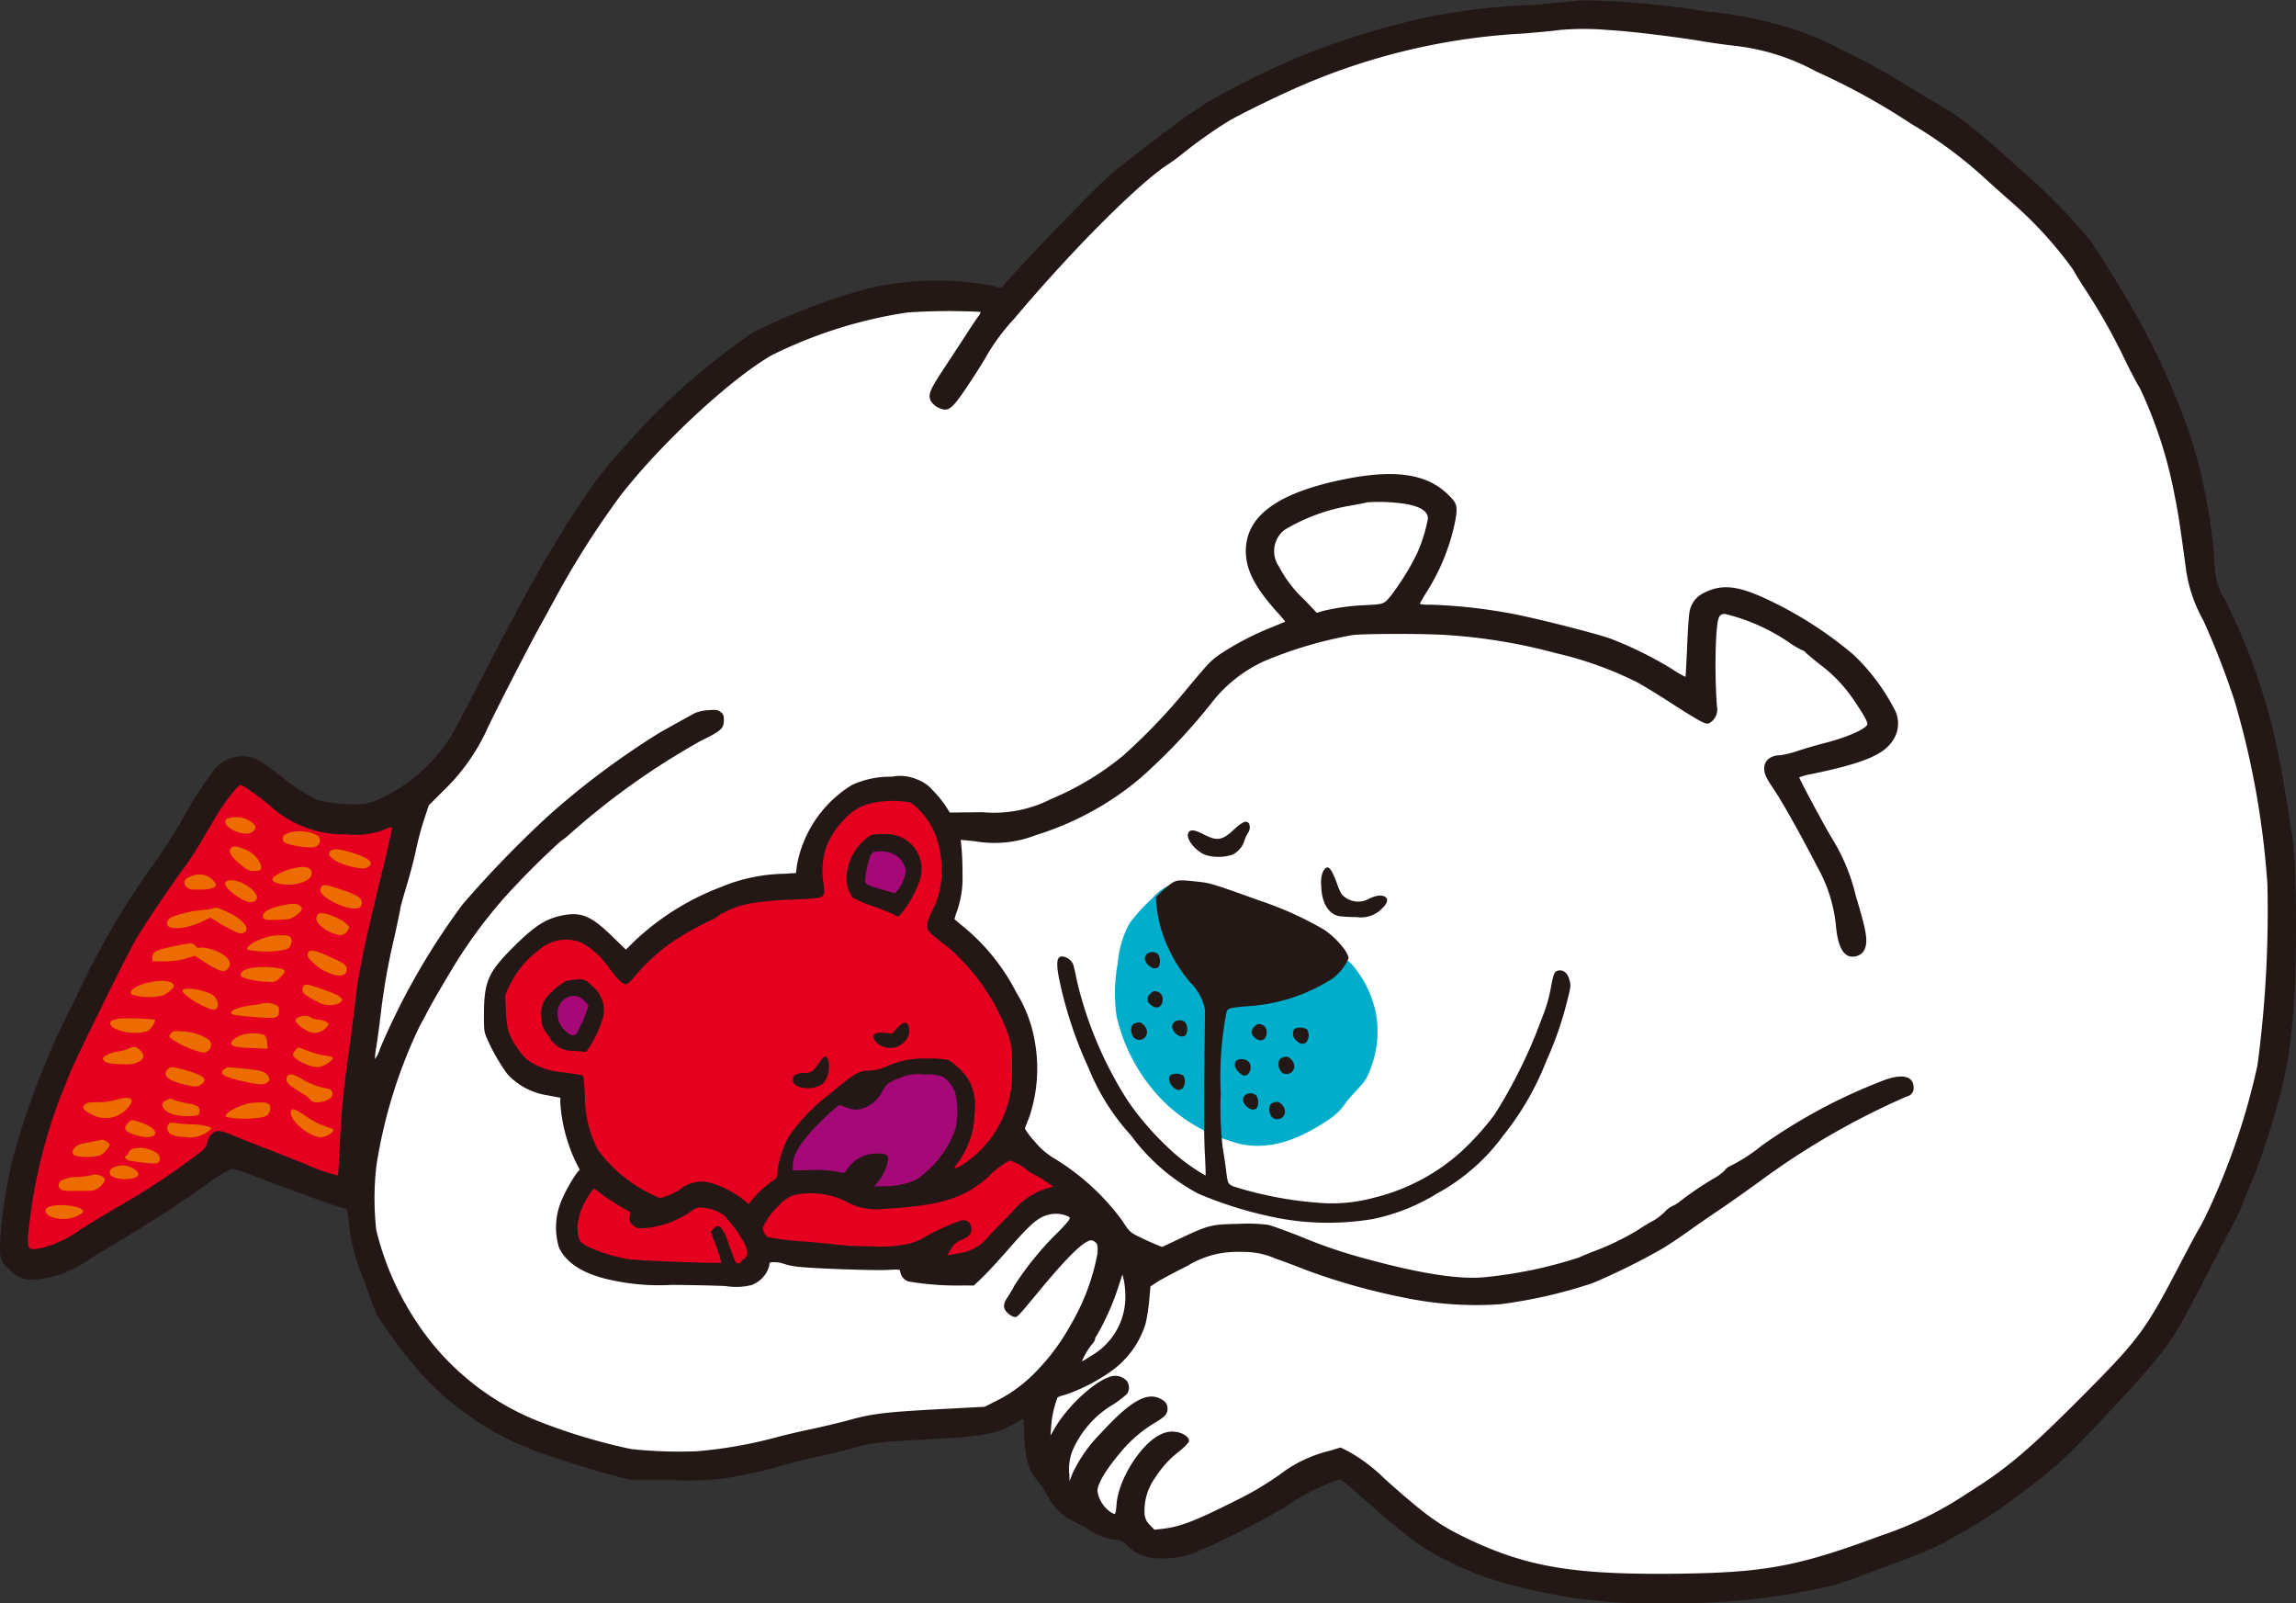
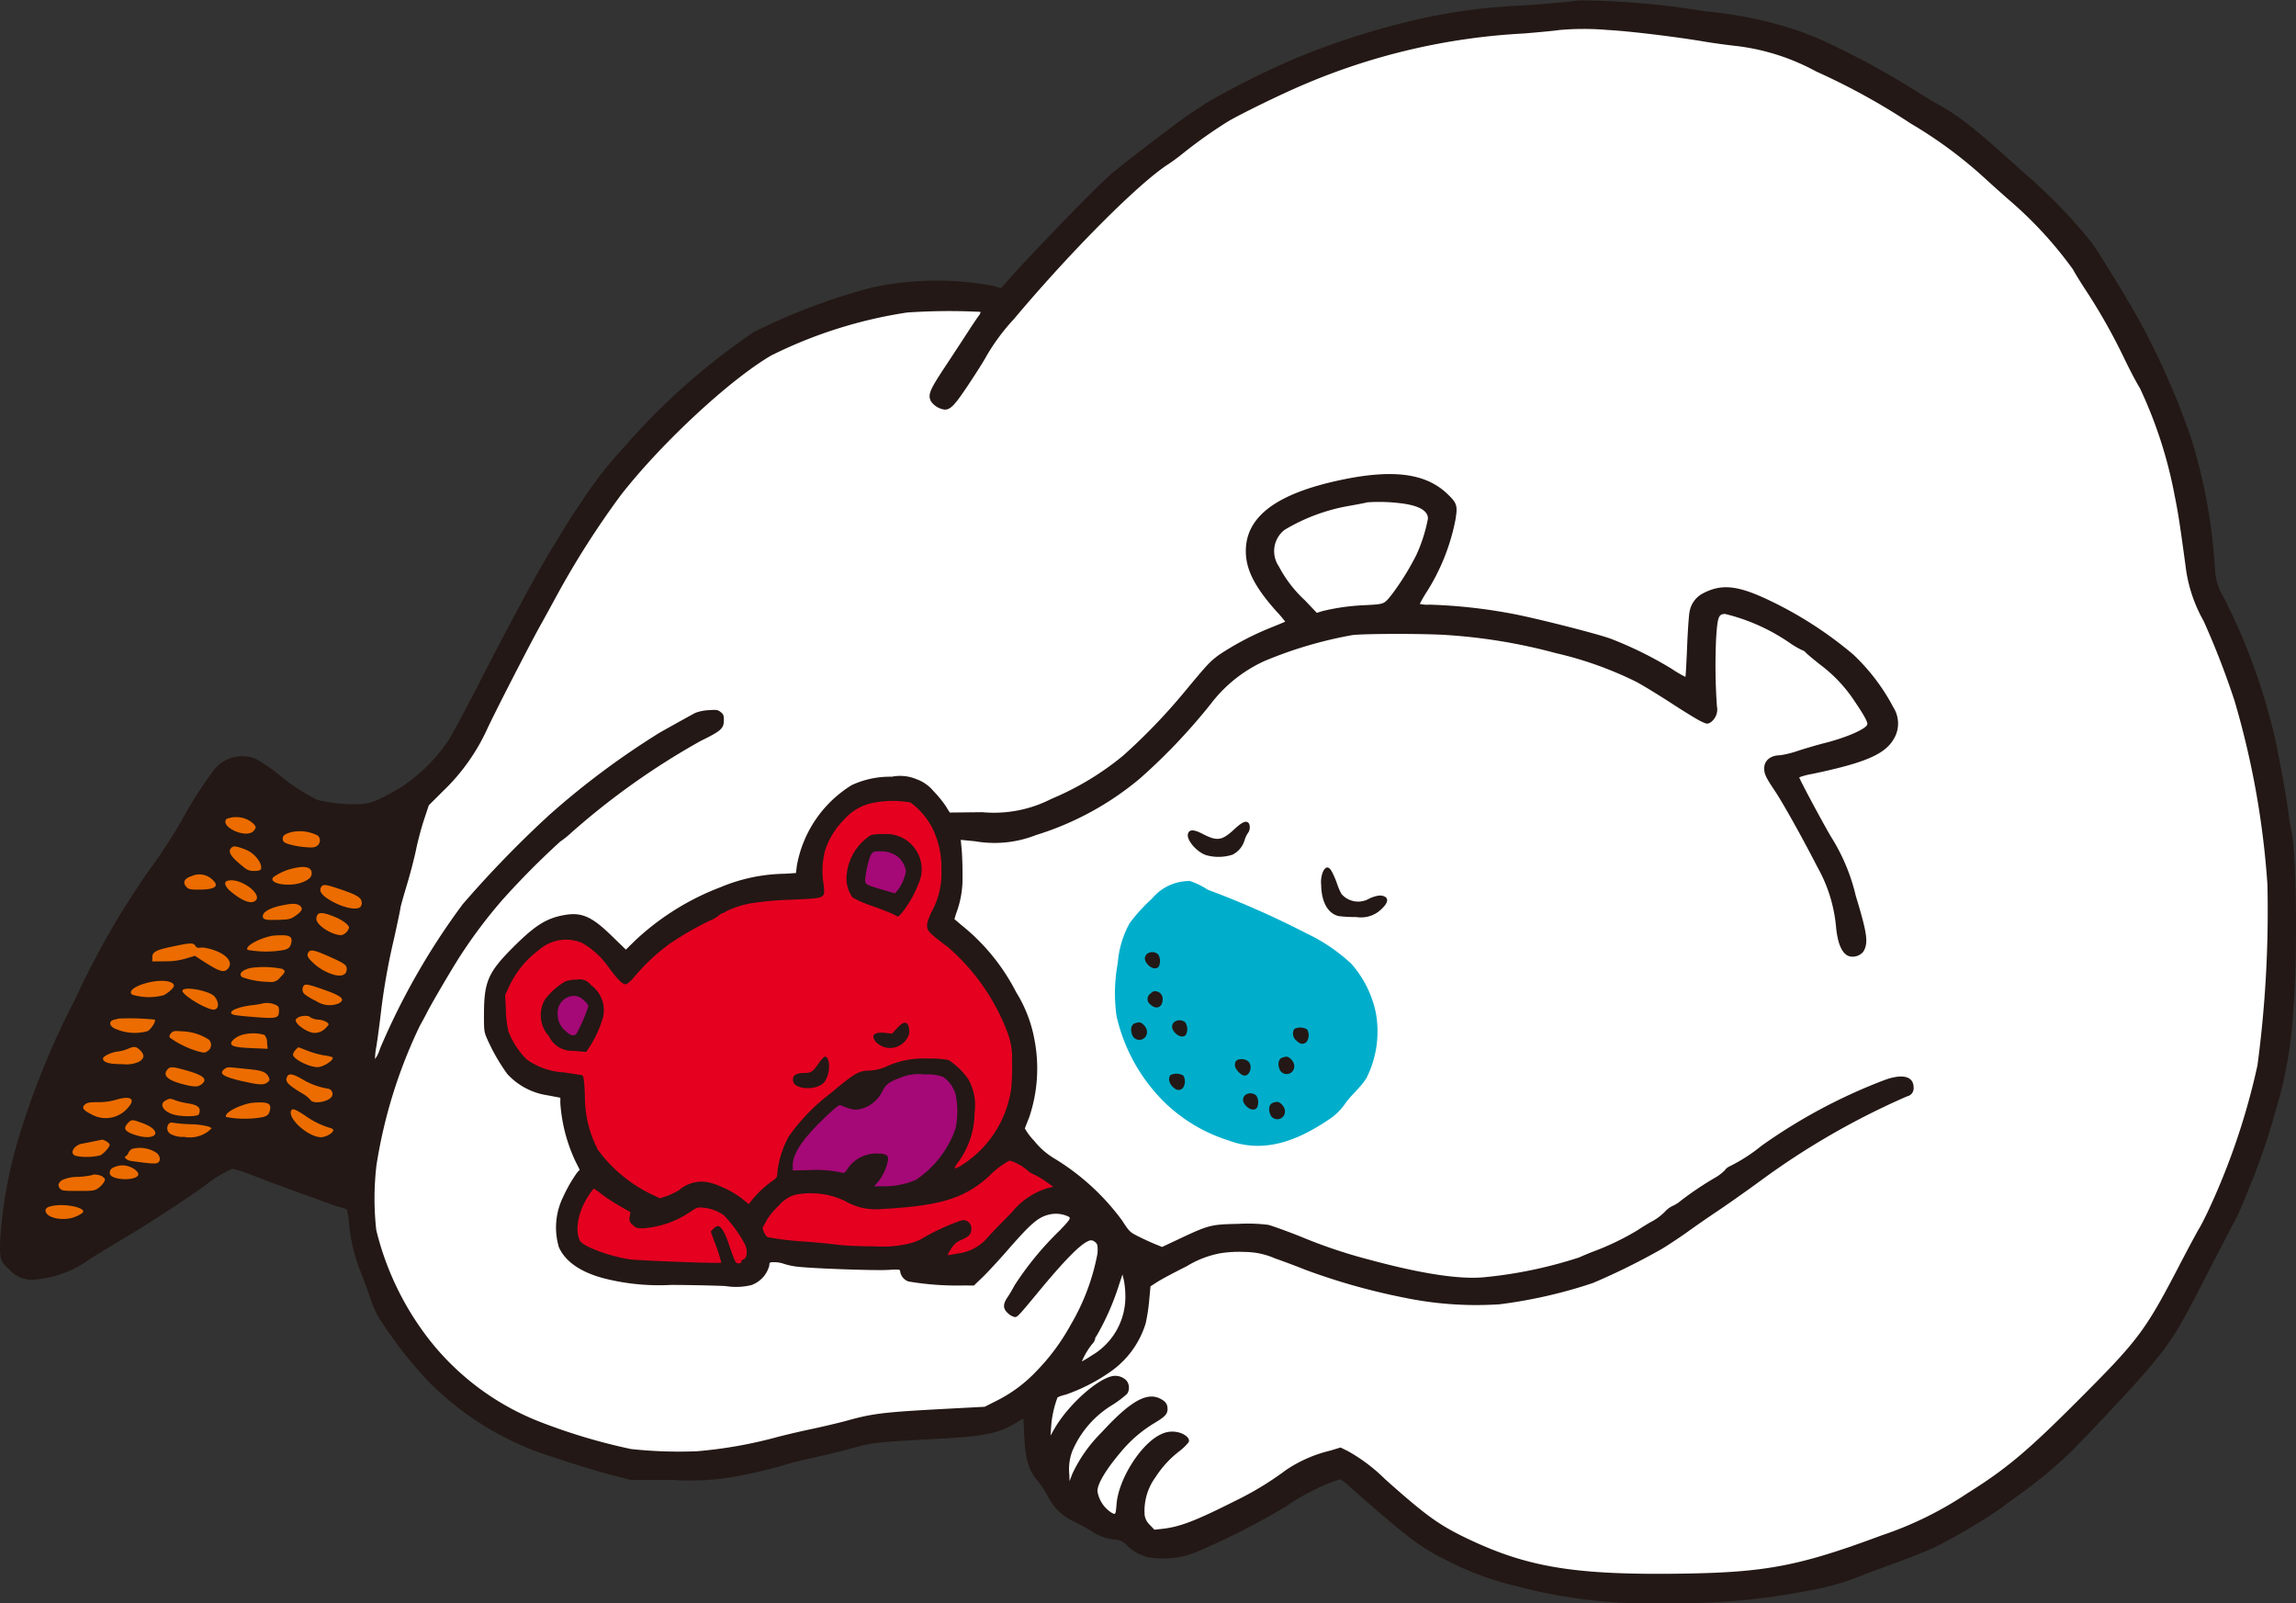
<svg xmlns="http://www.w3.org/2000/svg" viewBox="0 0 181.852 126.943">
  <rect x="0" y="0" width="181.852" height="126.943" fill="#333333" stroke="none" />
  <defs>
    <style>.cls-1{fill:#231815;}.cls-2{fill:#e50020;}.cls-3{fill:#fff;}.cls-4{fill:#a50977;}.cls-5{fill:#ec6c00;}.cls-6{fill:#00aecb;}</style>
  </defs>
  <title>char_02</title>
  <g id="レイヤー_2" data-name="レイヤー 2">
    <g id="レイヤー_1-2" data-name="レイヤー 1">
      <path class="cls-1" d="M143.153,125.971a20.501,20.501,0,0,0,4.579-1.325c3.995-1.471,4.817-1.792,5.687-2.217a49.384,49.384,0,0,0,4.976-2.937c.339-.262,1.1-.824,1.683-1.244a35.456,35.456,0,0,0,3.764-3.11c1.194-1.147,5.179-5.401,6.213-6.63,2.053-2.443,2.35-2.922,4.961-8.008.822-1.6,1.686-3.268,1.92-3.699a16.263,16.263,0,0,0,.698-1.479c.151-.383.488-1.212.753-1.85a52.265,52.265,0,0,0,1.806-5.363,33.97,33.97,0,0,0,1.444-8.092c.347-3.977.258-12.517-.149-14.242-.073-.308-.176-.925-.232-1.387-.161-1.318-.813-4.874-1.153-6.289A48.864,48.864,0,0,0,176.186,47.416a4.826,4.826,0,0,1-.755-2.404A43.064,43.064,0,0,0,173.514,34.608a60.123,60.123,0,0,0-4.116-9.303c-1.004-1.804-3.077-5.188-3.751-6.123a41.995,41.995,0,0,0-5.441-5.589c-3.709-3.357-4.91-4.316-6.612-5.278-.537-.304-1.498-.883-2.126-1.284a62.686,62.686,0,0,0-7.621-4.055c-.259-.091-.665-.254-.924-.369A32.017,32.017,0,0,0,135.127.903,64.574,64.574,0,0,0,125.12.031c-1.42.171-3.181.325-4.623.405a47.025,47.025,0,0,0-7.677.98,60.876,60.876,0,0,0-10.173,3.189,65.156,65.156,0,0,0-7.212,3.612c-.379.272-.849.588-1.036.698-.617.362-5.466,4.06-6.456,4.923-1.217,1.061-6.167,6.168-8.14,8.397l-.507.573-.685-.176a24.012,24.012,0,0,0-9.581.146A47.661,47.661,0,0,0,59.691,26.304a53.003,53.003,0,0,0-10.268,9.108,30.509,30.509,0,0,0-2.971,3.727c-.377.564-.807,1.203-.967,1.433-.156.228-.502.777-.762,1.211-.264.44-.718,1.184-1.016,1.665-1.059,1.706-3.313,5.872-5.734,10.599C36.978,55.989,35.9,58.004,35.579,58.522A12.989,12.989,0,0,1,30.106,63.24a3.591,3.591,0,0,1-1.47.426,12.172,12.172,0,0,1-3.496-.325,15.3,15.3,0,0,1-2.701-1.717,14.903,14.903,0,0,0-2.191-1.544,2.884,2.884,0,0,0-3.283.857,32.805,32.805,0,0,0-2.594,4.059,42.266,42.266,0,0,1-2.657,4.051,65.455,65.455,0,0,0-5.703,9.951A64.811,64.811,0,0,0,1.397,90.373,36.114,36.114,0,0,0,.02,98.103c-.065,1.563-.005,1.771.696,2.405a2.407,2.407,0,0,0,2.229.796,8.454,8.454,0,0,0,4.135-1.583c.452-.291,1.571-.972,2.487-1.517,2.224-1.323,4.273-2.65,6.631-4.297a10.121,10.121,0,0,1,2.201-1.362,13.933,13.933,0,0,1,1.906.638c.909.351,2.486.938,3.504,1.303,1.017.366,2.037.739,2.266.828.232.09.62.215.878.282a2.471,2.471,0,0,1,.522.176,5.895,5.895,0,0,1,.167,1.073,13.787,13.787,0,0,0,.9,3.811c.236.6.578,1.527.765,2.062a14.165,14.165,0,0,0,.552,1.387,33.974,33.974,0,0,0,3.995,5.198,23.69,23.69,0,0,0,9.755,6.016c2.21.733,3.98,1.267,5.354,1.615l1.017.258h3.375a20.002,20.002,0,0,0,4.809-.261,35.996,35.996,0,0,0,4.152-.984c.507-.151,1.52-.4,2.27-.558s1.943-.449,2.669-.648c1.965-.539,1.803-.521,7.463-.835,3.311-.185,4.406-.421,5.761-1.244.296-.179.549-.324.565-.324.015,0,.051.591.081,1.321.078,1.878.344,2.775,1.074,3.617a7.94,7.94,0,0,1,.744,1.11,4.413,4.413,0,0,0,2.178,2.128,12.141,12.141,0,0,1,1.332.734,4.03,4.03,0,0,0,1.812.662,1.273,1.273,0,0,1,.995.462,3.55,3.55,0,0,0,1.596.917,6.867,6.867,0,0,0,4.208-.525,59.367,59.367,0,0,0,6.733-3.44,17.907,17.907,0,0,1,3.524-1.902,8.295,8.295,0,0,1,.841-.276,3.428,3.428,0,0,1,.638.488c4.901,4.312,5.691,4.907,8.008,6.034a23.195,23.195,0,0,0,5.171,1.896,40.811,40.811,0,0,0,12.077,1.379A53.356,53.356,0,0,0,143.153,125.971Z" />
-       <path class="cls-2" d="M31.041,65.487a1.879,1.879,0,0,0-.555.19,6.512,6.512,0,0,1-3.061.392,8.707,8.707,0,0,1-6.103-2.319c-.397-.333-1.037-.822-1.401-1.074a8.529,8.529,0,0,0-.81-.516c-.215-.084-1.258,1.228-2.065,2.597-.393.666-.962,1.627-1.273,2.154-.312.525-.893,1.397-1.298,1.942-1.003,1.35-3.109,4.491-3.733,5.567-.693,1.193-4.766,9.454-5.2,10.542-.19.481-.564,1.415-.824,2.063A41.886,41.886,0,0,0,2.214,97.965c0,.981.059,1.036.953.886a9.19,9.19,0,0,0,3.301-1.557c.741-.463,2.044-1.247,2.914-1.758a55.805,55.805,0,0,0,6.436-4.265c.425-.344.538-.494.582-.778a1.488,1.488,0,0,1,.323-.647c.355-.392.676-.38,1.72.058.458.191,1.563.633,2.451.978.888.344,2.349.918,3.236,1.27a13.973,13.973,0,0,0,2.636.93c.016-.015.076-1.008.135-2.2a71.18,71.18,0,0,1,.704-7.445c.175-1.221.401-2.977.503-3.903.102-.925.245-1.966.319-2.313.075-.348.2-.997.283-1.461.164-.922.753-3.477,1.448-6.288C30.698,67.29,31.087,65.533,31.041,65.487Z" />
      <path class="cls-3" d="M133.111,124.609c6.741-.093,9.367-.593,15.916-3.029a28.289,28.289,0,0,0,6.75-3.306c3.075-1.921,4.763-3.33,8.656-7.224,4.992-4.99,5.445-5.594,8.265-11.013.649-1.249,1.32-2.495,1.492-2.775.172-.279.57-1.072.881-1.757a54.649,54.649,0,0,0,3.728-11.143,92.333,92.333,0,0,0,.79-14.308A67.273,67.273,0,0,0,176.975,55.462a64.591,64.591,0,0,0-2.439-6.288,11.676,11.676,0,0,1-1.371-3.912c-.51-3.773-.64-4.623-.926-6.029a35.092,35.092,0,0,0-2.76-8.517c-.228-.353-.783-1.406-1.238-2.35a46.373,46.373,0,0,0-3.05-5.401c-.424-.647-.878-1.385-1.001-1.628a31.45,31.45,0,0,0-4.982-5.431c-.563-.491-1.485-1.315-2.044-1.829a34.834,34.834,0,0,0-5.817-4.29,53.15,53.15,0,0,0-7.501-4.128,17.505,17.505,0,0,0-6.474-2.035c-.712-.08-1.764-.226-2.339-.324-2.276-.388-6.067-.844-7.694-.926a21.967,21.967,0,0,0-3.838.003c-.204.041-1.471.164-2.821.275a51.173,51.173,0,0,0-17.525,4.092c-1.766.754-4.83,2.248-5.891,2.872a37.541,37.541,0,0,0-3.634,2.58c-.306.251-.805.617-1.11.814-2.346,1.511-7.709,6.892-12.216,12.257A16.423,16.423,0,0,0,78.138,28.181c-.142.281-.761,1.266-1.382,2.201-1.13,1.702-1.46,2.053-1.927,2.053a1.555,1.555,0,0,1-1.09-.656c-.265-.512-.117-.879,1.101-2.719.617-.934,1.431-2.173,1.801-2.747.371-.573.765-1.16.874-1.299.109-.139.169-.283.134-.319a49.037,49.037,0,0,0-5.798.05A36.262,36.262,0,0,0,61.078,28.151c-3.307,1.935-8.722,6.965-11.926,11.081a69.252,69.252,0,0,0-5.045,7.907c-.369.684-.976,1.792-1.345,2.451-.86,1.544-3.69,7.063-4.191,8.175a16.012,16.012,0,0,1-3.48,4.877l-1.128,1.125-.379,1.142c-.21.632-.488,1.678-.624,2.344-.134.659-.471,1.952-.745,2.857-.272.907-.5,1.719-.5,1.795,0,.075-.227,1.165-.504,2.413A52.03,52.03,0,0,0,30.145,80.385c-.103.869-.252,1.975-.334,2.474a5.578,5.578,0,0,0-.11,1.004,2.559,2.559,0,0,0,.393-.815,55.478,55.478,0,0,1,6.555-11.448A85.475,85.475,0,0,1,43.507,64.531a63.485,63.485,0,0,1,8.74-6.515c1.026-.579,2.373-1.327,2.81-1.56a3.299,3.299,0,0,1,1.037-.218c.657-.05.756-.035.985.144.21.163.254.272.254.614,0,.691-.204.876-1.831,1.671A58.359,58.359,0,0,0,45.217,65.966a6.886,6.886,0,0,1-.842.672A63.268,63.268,0,0,0,39.783,71.266a39.451,39.451,0,0,0-3.374,4.494c-.632.981-2.234,3.71-2.578,4.393-.169.333-.42.799-.564,1.045a39.458,39.458,0,0,0-3.449,11.07,22.452,22.452,0,0,0-.015,5.141,22.937,22.937,0,0,0,4.367,8.888,20.689,20.689,0,0,0,8.411,6.218,46.41,46.41,0,0,0,7.398,2.226,35.338,35.338,0,0,0,5.225.175,35.349,35.349,0,0,0,6.103-1.056c.64-.177,1.955-.489,2.918-.691.962-.203,2.274-.515,2.908-.69,2.018-.561,2.923-.666,7.999-.934l2.858-.151.887-.447a11.267,11.267,0,0,0,3.195-2.355,16.758,16.758,0,0,0,2.712-3.653,17.427,17.427,0,0,0,2.143-5.687c.035-.638,0-.777-.236-.932a.425.425,0,0,0-.5-.041c-.635.258-1.875,1.518-3.873,3.932-1.669,2.016-1.729,2.081-1.945,2.081a1.143,1.143,0,0,1-.527-.292c-.417-.366-.428-.716-.044-1.281a10.564,10.564,0,0,0,.551-.934,24.712,24.712,0,0,1,3.549-4.319c.831-.869.905-.975.771-1.107a2.301,2.301,0,0,0-1.535-.194c-.892.198-1.451.673-3.315,2.809-.71.815-1.604,1.782-1.988,2.151l-.699.67-.777-.007a23.047,23.047,0,0,1-4.401-.315.993.993,0,0,1-.665-.825c0-.128-.13-.14-.953-.09-1.016.062-5.79-.105-7.103-.248a5.619,5.619,0,0,1-1.127-.226,2.338,2.338,0,0,0-.755-.139c-.397,0-.42.014-.42.259a2.257,2.257,0,0,1-1.424,1.556,5.142,5.142,0,0,1-2.039.076c-.866-.043-2.807-.084-4.305-.091a17.728,17.728,0,0,1-5.271-.504c-1.877-.482-3.115-1.328-3.63-2.48a5.492,5.492,0,0,1,.329-3.968,11.824,11.824,0,0,1,1.12-1.951l.202-.213-.354-.702a12.908,12.908,0,0,1-1.182-4.56v-.444l-1.016-.192a5.386,5.386,0,0,1-3.191-1.694A15.444,15.444,0,0,1,38.591,82.28c-.253-.577-.263-.656-.258-2.035.011-2.515.343-3.271,2.298-5.225,1.72-1.721,2.621-2.294,4.004-2.552,1.409-.262,2.209.079,3.8,1.624l1.137,1.104.759-.745a20.53,20.53,0,0,1,6.732-4.196,13.62,13.62,0,0,1,5.096-1.067l.887-.058.063-.555a9.45,9.45,0,0,1,4.348-6.405,7.16,7.16,0,0,1,3.173-.666,3.372,3.372,0,0,1,1.983.205,3.088,3.088,0,0,1,1.318.929,8.75,8.75,0,0,1,.971,1.185l.324.518,2.59-.027A9.944,9.944,0,0,0,83.264,63.263,22.627,22.627,0,0,0,88.96,59.832a46.942,46.942,0,0,0,4.795-4.972c1.928-2.321,2.047-2.448,2.808-3.014a22.712,22.712,0,0,1,4.152-2.171c.583-.237,1.065-.437,1.078-.448a9.221,9.221,0,0,0-.682-.805c-1.725-1.924-2.438-3.322-2.438-4.781,0-2.747,2.45-4.573,7.583-5.647,4.097-.859,6.688-.512,8.388,1.122.762.731.822.928.627,2.075a16.583,16.583,0,0,1-2.269,5.678,10.403,10.403,0,0,0-.55.948,2.491,2.491,0,0,0,.768.062,41.996,41.996,0,0,1,6.419.694c1.84.334,6.743,1.573,7.935,2.003a30.174,30.174,0,0,1,4.837,2.388,8.556,8.556,0,0,0,1.081.632c.02-.018.081-1.096.134-2.391.053-1.294.141-2.546.195-2.774a2.023,2.023,0,0,1,.984-1.405c1.519-.824,2.802-.698,5.354.523a30.763,30.763,0,0,1,6.622,4.276,15.905,15.905,0,0,1,3.182,4.189,2.381,2.381,0,0,1,.107,2.368c-.685,1.316-2.227,1.999-6.564,2.907a5.048,5.048,0,0,0-.998.265c.003.13,1.809,3.505,2.528,4.725a15.265,15.265,0,0,1,1.95,4.662c.927,3.042,1.02,3.767.572,4.448a1.111,1.111,0,0,1-1.001.352c-.612-.116-.996-.906-1.135-2.34a11.788,11.788,0,0,0-1.466-4.725c-1.201-2.34-2.741-5.097-3.379-6.048-.72-1.073-.845-1.337-.845-1.795,0-.608.509-1.026,1.249-1.026a8.075,8.075,0,0,0,1.461-.366c.62-.2,1.558-.472,2.081-.604,1.692-.425,3.244-1.098,3.373-1.463.059-.165-.254-.74-.988-1.822a11.46,11.46,0,0,0-2.728-2.91c-.536-.422-1.059-.859-1.155-.965a.562.562,0,0,0-.287-.194,6.835,6.835,0,0,1-1.026-.603,15.438,15.438,0,0,0-5.069-2.263c-.526,0-.606.213-.718,1.905a46.258,46.258,0,0,0,.062,5.4,1.253,1.253,0,0,1-.527,1.294c-.232.131-.287.122-.787-.123-.295-.145-1.304-.764-2.247-1.378s-2.188-1.376-2.773-1.698a28.815,28.815,0,0,0-6.4-2.293,44.024,44.024,0,0,0-8.628-1.438c-1.674-.12-6.42-.12-7.491,0a32.929,32.929,0,0,0-6.982,2.057,11.129,11.129,0,0,0-4.275,3.423,46.862,46.862,0,0,1-5.576,5.866,23.632,23.632,0,0,1-8.248,4.493,8.979,8.979,0,0,1-4.819.491l-1.137-.113.073.79c.04.434.071,1.355.065,2.039a7.814,7.814,0,0,1-.521,3.043l-.118.406.555.473a16.327,16.327,0,0,1,4.34,5.326,10.719,10.719,0,0,1,1.451,3.792,12.049,12.049,0,0,1-.423,6.094c-.174.434-.33.84-.346.892a4.983,4.983,0,0,0,.749.99,5.839,5.839,0,0,0,1.554,1.366,18.679,18.679,0,0,1,5.397,4.927c.577.889.617.927,1.293,1.267.389.196.96.458,1.286.592l.587.241,1.369-.644c2.33-1.097,2.508-1.142,4.661-1.186a13.249,13.249,0,0,1,2.358.074c.28.06,1.425.473,2.543.915a40.511,40.511,0,0,0,5.503,1.853c4.088,1.106,7.117,1.569,9.062,1.386a35.018,35.018,0,0,0,7.537-1.569c.203-.094.685-.297,1.064-.446a20.749,20.749,0,0,0,3.56-1.708c.416-.278.965-.611,1.216-.737a4.485,4.485,0,0,0,.929-.703,1.997,1.997,0,0,1,.606-.472,2.555,2.555,0,0,0,.68-.427,25.79,25.79,0,0,1,2.672-1.798,3.574,3.574,0,0,0,.814-.613.933.933,0,0,1,.369-.305,13.289,13.289,0,0,0,2.525-1.625,43.423,43.423,0,0,1,9.793-5.229c1.425-.505,2.266-.275,2.266.62a.651.651,0,0,1-.527.69,59.981,59.981,0,0,0-11.671,6.733c-1.1.802-2.579,1.845-3.291,2.32-.713.476-1.774,1.21-2.359,1.633-.583.42-1.523,1.045-2.08,1.383a52.828,52.828,0,0,1-5.484,2.712,38.448,38.448,0,0,1-7.371,1.681,28.068,28.068,0,0,1-7.583-.528,50.774,50.774,0,0,1-7.861-2.223c-.562-.231-1.618-.626-2.358-.885a6.034,6.034,0,0,0-2.404-.508,9.392,9.392,0,0,0-1.942.107,7.799,7.799,0,0,0-2.636,1.021c-.971.483-2.008,1.035-2.317,1.235l-.559.36-.106,1.147a13.882,13.882,0,0,1-.278,1.794,7.258,7.258,0,0,1-2.807,3.833,14.351,14.351,0,0,1-3.542,1.807,2.684,2.684,0,0,0-.629.213,8.273,8.273,0,0,0-.504,2.285l-.052.74.284-.5c1.068-1.878,3.385-3.981,4.646-4.217a1.251,1.251,0,0,1,1.072.342.898.898,0,0,1,.069,1.063,8.101,8.101,0,0,1-1.189.894,7.875,7.875,0,0,0-3.153,3.637,4.061,4.061,0,0,0-.238,1.878l.017.508.226-.591a11.412,11.412,0,0,1,2.283-3.238c2.279-2.487,3.602-3.249,4.677-2.698.425.218.574.428.574.813,0,.4-.204.619-1.027,1.109a10.35,10.35,0,0,0-2.628,2.248c-1.201,1.406-1.896,2.559-1.896,3.144a2.464,2.464,0,0,0,1.138,1.726c.302.159.306.152.377-.709.165-1.988,1.938-4.778,3.499-5.504a2,2,0,0,1,1.739-.043c.397.204.562.432.474.655a4.2,4.2,0,0,1-.706.694,8.082,8.082,0,0,0-1.926,2.088,4.505,4.505,0,0,0-.857,2.988,1.317,1.317,0,0,0,.421.795l.355.37.583-.064c1.423-.154,2.627-.614,5.817-2.22a24.626,24.626,0,0,0,4.023-2.444,10.71,10.71,0,0,1,3.496-1.533l.823-.249.564.277a13.55,13.55,0,0,1,2.96,2.231c3.228,2.876,4.255,3.619,6.455,4.676C120.945,124.101,124.704,124.724,133.111,124.609Z" />
      <path class="cls-3" d="M103.354,47.536l.941.989.462-.139a17.08,17.08,0,0,1,3.274-.462c1.628-.086,1.565-.063,2.158-.786a20.589,20.589,0,0,0,2.002-3.218,12.326,12.326,0,0,0,.907-2.857c0-.653-.785-1.071-2.312-1.23a13.694,13.694,0,0,0-2.506-.056c-.02.021-.657.146-1.406.277a14.874,14.874,0,0,0-5.132,1.903,2.135,2.135,0,0,0-.461,2.878A9.951,9.951,0,0,0,103.354,47.536Z" />
      <path class="cls-2" d="M83.421,93.97,82.865,93.577a7.019,7.019,0,0,0-.956-.569,2.091,2.091,0,0,1-.583-.374,3.202,3.202,0,0,0-.707-.467,2.846,2.846,0,0,0-.665-.268,6.914,6.914,0,0,0-1.674,1.289c-1.946,1.727-3.838,2.298-8.462,2.55a4.823,4.823,0,0,1-2.894-.64,6.282,6.282,0,0,0-3.977-.482,2.725,2.725,0,0,0-1.263.852,5.798,5.798,0,0,0-.92,1.082,5.672,5.672,0,0,1-.3.54c-.085.121-.073.222.056.491a.993.993,0,0,0,.273.38,23.854,23.854,0,0,0,3.062.359c.915.073,2.081.188,2.588.254.511.066,1.776.118,2.822.116a9.312,9.312,0,0,0,2.678-.204A4.27,4.27,0,0,0,72.952,98.12a17.268,17.268,0,0,1,3.19-1.481.639.639,0,0,1,.795.633c0,.444-.157.632-.74.886a1.638,1.638,0,0,0-.869.733c-.186.277-.296.5-.25.5.045,0,.407-.062.795-.135a3.658,3.658,0,0,0,2.4-1.326c.362-.395,1.189-1.249,1.854-1.914a5.765,5.765,0,0,1,2.812-1.922Z" />
      <path class="cls-2" d="M80.156,84.052a5.627,5.627,0,0,0-.336-2.233,16.753,16.753,0,0,0-4.75-6.83c-.425-.31-.966-.734-1.211-.95-.55-.484-.564-.756-.1-1.792a6.221,6.221,0,0,0,.804-3.329,7.055,7.055,0,0,0-.722-3.357A5.826,5.826,0,0,0,72.111,63.544a8.01,8.01,0,0,0-2.886.016,4.04,4.04,0,0,0-2.321,1.289A6.182,6.182,0,0,0,65.35,67.346a6.307,6.307,0,0,0-.116,2.681c.102,1.149.236,1.085-2.546,1.214a27.351,27.351,0,0,0-3.071.261,7.778,7.778,0,0,0-2.107.661.498.498,0,0,1-.246.131,1.044,1.044,0,0,0-.375.232,2.544,2.544,0,0,1-.646.363,24.674,24.674,0,0,0-3.209,1.849,15.485,15.485,0,0,0-2.801,2.625c-.333.388-.557.573-.694.573-.249,0-.67-.425-1.354-1.369A6.401,6.401,0,0,0,46.078,74.654a3.249,3.249,0,0,0-3.422.594,7.515,7.515,0,0,0-2.358,2.927l-.286.61.056,1.221a8.009,8.009,0,0,0,.205,1.674,6.381,6.381,0,0,0,1.44,2.207,5.55,5.55,0,0,0,2.95,1.029c.537.082,1.1.167,1.258.19.28.04.288.055.347.666.033.342.06.9.06,1.234a9.043,9.043,0,0,0,1.03,4.041,11.382,11.382,0,0,0,4.203,3.504l.704.333.481-.152a5.806,5.806,0,0,0,1.035-.491,2.732,2.732,0,0,1,2.515-.574,7.698,7.698,0,0,1,2.46,1.235l.546.446.285-.361a8.213,8.213,0,0,1,1.556-1.452c.408-.284.425-.315.431-.767a7.723,7.723,0,0,1,.913-2.802,15.431,15.431,0,0,1,3.317-3.407c1.822-1.539,2.234-1.782,3.024-1.782a3.668,3.668,0,0,0,1.368-.323,7.018,7.018,0,0,1,3.32-.629,7.473,7.473,0,0,1,1.601.106,5.656,5.656,0,0,1,1.58,1.531,4.212,4.212,0,0,1,.493,2.645,6.657,6.657,0,0,1-1.306,3.93,1.662,1.662,0,0,0-.287.489,1.526,1.526,0,0,0,.491-.21,8.6,8.6,0,0,0,3.999-6.095A17.113,17.113,0,0,0,80.156,84.052Z" />
      <path class="cls-2" d="M45.941,98.252c.243.453,2.366,1.243,3.946,1.468.73.104,7.143.341,7.241.268a11.623,11.623,0,0,0-.539-1.653l-.294-.813.209-.222a.698.698,0,0,1,.337-.222c.245,0,.545.454.809,1.221.584,1.701.603,1.739.848,1.739.128,0,.222-.057.222-.135a.244.244,0,0,1,.176-.188c.275-.085.334-.658.118-1.158a10.291,10.291,0,0,0-1.672-2.314,3.222,3.222,0,0,0-1.637-.609c-.44-.051-.508-.03-1.026.324A7.571,7.571,0,0,1,50.923,97.262c-.481,0-.578-.032-.824-.282a.566.566,0,0,1-.222-.639l.056-.355-.846-.486a15.604,15.604,0,0,1-1.429-.934,6.354,6.354,0,0,0-.624-.448,3.793,3.793,0,0,0-.413.556C45.793,95.912,45.504,97.433,45.941,98.252Z" />
      <path class="cls-3" d="M85.686,107.805a8.804,8.804,0,0,0,.777-.469,5.373,5.373,0,0,0,2.67-4.756,6.677,6.677,0,0,0-.119-1.202l-.11-.462-.262.786a20.248,20.248,0,0,1-1.81,4.114.272.272,0,0,0-.092.209.824.824,0,0,1-.229.393A5.849,5.849,0,0,0,85.686,107.805Z" />
      <path class="cls-4" d="M62.789,92.685l1.294-.032a9.628,9.628,0,0,1,2.636.212c.144.04.237-.032.417-.327a2.751,2.751,0,0,1,2.413-1.194c.657,0,.863.159.769.592a3.928,3.928,0,0,1-.74,1.609l-.335.39h.741a6.303,6.303,0,0,0,2.561-.51,8.099,8.099,0,0,0,3.139-4.068,6.709,6.709,0,0,0,.004-2.691,2.519,2.519,0,0,0-.989-1.391,3.532,3.532,0,0,0-1.461-.191,3.697,3.697,0,0,0-1.886.24c-.906.33-1.152.51-1.449,1.054a2.647,2.647,0,0,1-1.779,1.447c-.426.096-.702.04-1.563-.313-.107-.044-.462.243-1.322,1.072-1.683,1.623-2.45,2.777-2.45,3.685Z" />
      <path class="cls-1" d="M98.941,65.246c-.17-.319-.511-.204-1.148.389-1.015.944-1.377.999-2.543.394-.713-.37-1.068-.366-1.162.013-.118.475.691,1.418,1.43,1.669a3.612,3.612,0,0,0,2.099-.033,1.885,1.885,0,0,0,.964-1.164,2.057,2.057,0,0,1,.231-.508A.785.785,0,0,0,98.941,65.246Z" />
      <path class="cls-1" d="M109.686,71.004c-.289-.152-.619-.116-1.211.135a1.745,1.745,0,0,1-2.219-.343,4.484,4.484,0,0,1-.338-.769,8.076,8.076,0,0,0-.37-.896c-.269-.537-.506-.581-.749-.139a2.154,2.154,0,0,0-.155,1.083c.013,1.349.542,2.284,1.399,2.467a9.658,9.658,0,0,0,1.368.071,2.312,2.312,0,0,0,2.082-.703C109.908,71.509,109.982,71.161,109.686,71.004Z" />
      <path class="cls-1" d="M90.135,75.823c-.361-.352-.521-.368-.79-.081a.82.82,0,0,0,.531,1.359C90.477,77.102,90.637,76.312,90.135,75.823Z" />
      <path class="cls-5" d="M20.249,65.514c0-.179-.362-.493-.759-.661a2.12,2.12,0,0,0-1.554-.005c-.522.629,1.532,1.567,2.127.971A.618.618,0,0,0,20.249,65.514Z" />
      <path class="cls-5" d="M25.177,66.17a3.093,3.093,0,0,0-2.154-.265c-.5.151-.657.287-.629.544.024.211.101.274.508.406a6.761,6.761,0,0,0,1.221.222c.61.054.782.038.98-.09A.528.528,0,0,0,25.177,66.17Z" />
      <path class="cls-5" d="M20.62,68.372a2.251,2.251,0,0,0-1.333-1.159c-.602-.225-.802-.242-.963-.081-.31.311-.045.724.982,1.532a1.099,1.099,0,0,0,.851.299C20.692,68.963,20.777,68.856,20.62,68.372Z" />
-       <path class="cls-5" d="M28.081,67.579c-.962-.32-1.523-.402-1.803-.262-.701.351.37,1.119,1.933,1.387.545.093.686.089.897-.028C29.669,68.366,29.32,67.992,28.081,67.579Z" />
      <path class="cls-5" d="M21.645,69.463c-.434.526,1.332.809,2.358.38.491-.206.685-.403.685-.694,0-.462-.472-.608-1.341-.416A4.417,4.417,0,0,0,21.645,69.463Z" />
      <path class="cls-5" d="M16.854,69.684a1.487,1.487,0,0,0-1.684-.307c-.591.184-.737.524-.378.882.154.155.304.185.906.185C17.021,70.444,17.394,70.199,16.854,69.684Z" />
      <path class="cls-5" d="M18.288,70.606c.851.697,1.496.965,1.858.772.871-.467-1.211-2.005-2.182-1.614C17.701,69.869,17.844,70.241,18.288,70.606Z" />
      <path class="cls-5" d="M25.421,70.268c-.148.287.034.576.588.932.982.628,2.167.922,2.526.625a.471.471,0,0,0,.11-.402c-.036-.356-.405-.574-1.738-1.024C25.769,70.015,25.562,69.997,25.421,70.268Z" />
      <path class="cls-5" d="M20.82,72.497c-.038.329.159.38,1.306.338.786-.029.907-.058,1.258-.303.546-.381.645-.592.38-.809-.244-.199-.638-.205-1.479-.021C21.395,71.893,20.856,72.187,20.82,72.497Z" />
-       <path class="cls-5" d="M16.919,71.913a3.965,3.965,0,0,1-.831.136,9.92,9.92,0,0,0-2.498.568c-.352.179-.473.574-.231.751.396.29,1.719.082,2.736-.431l.564-.283.523.332c.286.183.818.48,1.179.657.546.269.699.307.906.229.616-.233.083-1.007-1.082-1.571C17.299,71.87,17.107,71.812,16.919,71.913Z" />
      <path class="cls-5" d="M25.168,72.404a.588.588,0,0,0-.111.36c0,.497,1.221,1.285,1.988,1.285a.85.85,0,0,0,.601-.592c0-.224-.546-.624-1.211-.887C25.695,72.277,25.342,72.231,25.168,72.404Z" />
      <path class="cls-5" d="M19.608,75.215a8.054,8.054,0,0,0,2.657.045c.555-.079.726-.209.81-.619.091-.442-.126-.596-.819-.583a5.813,5.813,0,0,0-.759.051C20.387,74.359,19.384,74.946,19.608,75.215Z" />
      <path class="cls-5" d="M17.922,88.453a8.053,8.053,0,0,0,2.656.045c.555-.079.727-.21.81-.619.092-.442-.126-.597-.819-.582a5.78,5.78,0,0,0-.759.051C18.7,87.597,17.698,88.184,17.922,88.453Z" />
      <path class="cls-5" d="M12.064,75.807v.324l.971-.009a5.553,5.553,0,0,0,1.688-.222l.716-.213.434.283c1.471.958,1.83,1.086,2.147.771.57-.571-.196-1.348-1.637-1.662A1.631,1.631,0,0,0,15.8,75.044a.284.284,0,0,1-.326-.152c-.173-.249-.35-.245-1.746.044C12.351,75.221,12.064,75.371,12.064,75.807Z" />
      <path class="cls-5" d="M27.462,76.732c0-.334-.186-.46-1.554-1.061-1.055-.463-1.351-.509-1.499-.234-.121.223-.037.4.38.794a4.078,4.078,0,0,0,1.712.969C27.12,77.34,27.462,77.173,27.462,76.732Z" />
      <path class="cls-5" d="M22.199,77.389c.416-.417.439-.518.148-.674a7.669,7.669,0,0,0-2.46-.075c-.712.151-1.023.473-.712.735a6.525,6.525,0,0,0,2.119.373A.909.909,0,0,0,22.199,77.389Z" />
      <path class="cls-5" d="M11.648,77.827c-.749.196-1.243.477-1.278.727-.022.164.047.21.445.298a4.555,4.555,0,0,0,2.154-.048c.37-.187.805-.587.805-.741C13.775,77.656,12.739,77.54,11.648,77.827Z" />
      <path class="cls-5" d="M26.814,79.461c.576-.298.286-.583-1.072-1.061-1.276-.449-1.533-.505-1.674-.363a.502.502,0,0,0,.083.706,5.061,5.061,0,0,0,.906.532A1.911,1.911,0,0,0,26.814,79.461Z" />
      <path class="cls-5" d="M16.799,79.934c.512.103.633-.474.211-1.01-.356-.453-2.347-.849-2.556-.509C14.296,78.669,16.004,79.774,16.799,79.934Z" />
      <path class="cls-5" d="M22.097,80.006c0-.278-.046-.343-.323-.459a1.623,1.623,0,0,0-.989-.087,6.283,6.283,0,0,1-.86.141c-.907.113-1.618.369-1.618.581,0,.176.231.222,1.701.34C21.968,80.68,22.097,80.647,22.097,80.006Z" />
      <path class="cls-5" d="M23.707,80.524a.672.672,0,0,0-.266.185c-.169.272.72.971,1.367,1.076a1.231,1.231,0,0,0,1.062-.456c.205-.222.205-.222.03-.379a1.545,1.545,0,0,0-.693-.212,1.293,1.293,0,0,1-.624-.185C24.468,80.414,24.012,80.401,23.707,80.524Z" />
      <path class="cls-5" d="M9.382,80.656c-.051.019-.204.059-.334.087-.465.103-.406.523.101.727a3.78,3.78,0,0,0,2.544.179c.305-.187.681-.795.564-.913A19.851,19.851,0,0,0,9.382,80.656Z" />
      <path class="cls-5" d="M14.422,81.665c-.629-.045-.711-.031-.874.149-.135.148-.157.239-.089.356a7.403,7.403,0,0,0,2.23,1.082c.499.13.552.127.768-.032a.575.575,0,0,0,.077-.902A4.099,4.099,0,0,0,14.422,81.665Z" />
      <path class="cls-5" d="M18.306,82.614c0,.236.407.331,1.637.382l1.257.052-.046-.49a.891.891,0,0,0-.212-.612,3.271,3.271,0,0,0-1.795.007C18.722,82.086,18.306,82.413,18.306,82.614Z" />
      <path class="cls-5" d="M8.155,83.843c.056.298.523.425,1.55.42a2.383,2.383,0,0,0,1.304-.19c.416-.241.459-.526.132-.868-.336-.35-.51-.379-.982-.165a3.065,3.065,0,0,1-.795.22C8.827,83.31,8.12,83.652,8.155,83.843Z" />
      <path class="cls-5" d="M23.405,83.141a.698.698,0,0,0-.198.369c0,.344,1.267.99,1.942.99.472,0,1.372-.598,1.183-.786a2.922,2.922,0,0,0-.661-.144,7.049,7.049,0,0,1-1.308-.365c-.388-.153-.715-.277-.731-.277A1.315,1.315,0,0,0,23.405,83.141Z" />
      <path class="cls-5" d="M13.28,84.666c-.462.509.032.924,1.503,1.261.693.158.953.136,1.23-.107.439-.384.092-.68-1.239-1.057C13.673,84.452,13.487,84.44,13.28,84.666Z" />
      <path class="cls-5" d="M19.101,85.593c1.351.317,1.804.344,2.071.126.196-.161.21-.211.114-.423-.171-.379-.502-.526-1.381-.614-.445-.043-1.066-.108-1.368-.14-.472-.051-.589-.033-.777.119C17.319,85.017,17.658,85.253,19.101,85.593Z" />
      <path class="cls-5" d="M23.929,86.577a2.581,2.581,0,0,1,.667.522c.18.337,1.312.186,1.65-.222a.417.417,0,0,0-.244-.667,5.845,5.845,0,0,1-1.961-.693c-.785-.473-1.146-.552-1.288-.286C22.541,85.625,22.755,85.868,23.929,86.577Z" />
      <path class="cls-5" d="M7.75,87.275c-.658,0-.839.032-1.013.178-.298.247-.167.447.518.793a2.297,2.297,0,0,0,2.906-.563c.606-.692.173-.945-1.011-.588A4.947,4.947,0,0,1,7.75,87.275Z" />
      <path class="cls-5" d="M13.737,88.251c.629.188,1.941.179,2.015-.015.196-.512-.026-.731-.886-.87a5.827,5.827,0,0,1-.989-.241c-.379-.158-.447-.156-.767.018C12.586,87.427,12.914,88.005,13.737,88.251Z" />
      <path class="cls-5" d="M25.427,90.049c.379,0,.971-.338.971-.554,0-.074-.121-.154-.278-.188a6.532,6.532,0,0,1-1.951-.967c-.824-.538-1.029-.606-1.118-.372C22.806,88.612,24.446,90.049,25.427,90.049Z" />
      <path class="cls-5" d="M11.325,88.948c-.861-.322-.899-.323-1.194-.018-.397.411-.259.661.508.92C12.36,90.432,13.007,89.578,11.325,88.948Z" />
      <path class="cls-5" d="M13.516,89.797a1.956,1.956,0,0,0,1.055.223,2.437,2.437,0,0,0,1.905-.422l.296-.261-.227-.125A6.042,6.042,0,0,0,15.07,89.023a11.653,11.653,0,0,1-1.397-.125.303.303,0,0,0-.306.097A.534.534,0,0,0,13.516,89.797Z" />
      <path class="cls-5" d="M6.524,90.556c-.721.127-1.071.857-.472.982a4.559,4.559,0,0,0,1.886-.051c.306-.157.749-.659.749-.847,0-.127-.462-.419-.619-.391-.041.007-.324.065-.63.128C7.135,90.441,6.723,90.521,6.524,90.556Z" />
      <path class="cls-5" d="M12.48,92.082c.251-.133.238-.47-.029-.757a2.394,2.394,0,0,0-1.978-.353.641.641,0,0,0-.3.311.512.512,0,0,1-.209.267c-.206.069.084.335.417.381C11.896,92.143,12.309,92.172,12.48,92.082Z" />
      <path class="cls-5" d="M8.701,92.935c.074.517,2.056.607,2.25.102.073-.191-.33-.553-.747-.669a1.52,1.52,0,0,0-1.017.001C8.818,92.477,8.66,92.659,8.701,92.935Z" />
      <path class="cls-5" d="M4.897,93.457q-.444.328-.133.671c.144.157.289.176,1.427.176,1.166,0,1.292-.018,1.577-.209a1.712,1.712,0,0,0,.453-.467c.133-.241.127-.272-.079-.441-.195-.159-.744-.244-.852-.133A8.068,8.068,0,0,1,6.187,93.193,2.884,2.884,0,0,0,4.897,93.457Z" />
      <path class="cls-5" d="M4.074,95.505c-.37.086-.501.205-.459.417.112.557,1.486.798,2.374.416a2.286,2.286,0,0,0,.564-.314C6.878,95.631,5.109,95.261,4.074,95.505Z" />
      <path class="cls-1" d="M70.058,66.046a3.973,3.973,0,0,0-1.073.077,4.176,4.176,0,0,0-1.92,3.1,2.573,2.573,0,0,0,.459,1.84,8.494,8.494,0,0,0,1.554.675c.74.266,1.5.564,1.698.667l.355.184.25-.238a8.788,8.788,0,0,0,1.364-2.36A2.787,2.787,0,0,0,70.058,66.046Z" />
      <path class="cls-1" d="M46.799,77.998a1.081,1.081,0,0,0-1.092-.429,3.019,3.019,0,0,0-.906.13,5.361,5.361,0,0,0-1.651,1.466,2.488,2.488,0,0,0,.328,2.894,2.014,2.014,0,0,0,1.943,1.148c.472.045.927.084,1.008.086a8.952,8.952,0,0,0,1.332-2.731A2.456,2.456,0,0,0,46.799,77.998Z" />
      <path class="cls-4" d="M46.604,79.654a1.261,1.261,0,0,0-.388-.462,1.022,1.022,0,0,0-.768-.333,1.33,1.33,0,0,0-1.279,1.434,1.703,1.703,0,0,0,.604,1.326c.416.407.705.47.908.199A12.346,12.346,0,0,0,46.604,79.654Z" />
      <path class="cls-1" d="M69.403,82.54a1.572,1.572,0,0,0,2.606-.694,1.478,1.478,0,0,0-.055-.61c-.149-.385-.449-.323-.909.185l-.387.426-.517-.055C69.206,81.692,68.929,81.975,69.403,82.54Z" />
      <path class="cls-1" d="M65.332,83.667c-.071,0-.299.25-.506.555-.432.638-.584.739-1.103.739-.721,0-1.014.231-.895.703.122.484,1.293.668,2.051.321a1.059,1.059,0,0,0,.582-.589C65.789,84.722,65.711,83.667,65.332,83.667Z" />
      <path class="cls-4" d="M71.758,68.983a1.97,1.97,0,0,0-.656-1.152,2.405,2.405,0,0,0-.685-.336,2.734,2.734,0,0,0-1.221-.04.746.746,0,0,0-.251.297,7.617,7.617,0,0,0-.424,1.942c0,.33.13.398,1.489.792l.87.253.246-.278A3.642,3.642,0,0,0,71.758,68.983Z" />
      <path class="cls-6" d="M94.423,69.77a3.837,3.837,0,0,0-3.167,1.373,13.376,13.376,0,0,0-1.787,1.965,7.758,7.758,0,0,0-.938,3.154,13.025,13.025,0,0,0-.098,4.189,13.893,13.893,0,0,0,3.931,6.961A12.835,12.835,0,0,0,97.321,90.311c2.957,1.106,5.718-.125,8.174-1.83a4.883,4.883,0,0,0,1.142-1.227c.5-.648,1.155-1.188,1.589-1.882a8.209,8.209,0,0,0,.741-5.197,8.501,8.501,0,0,0-1.919-3.842,13.851,13.851,0,0,0-3.547-2.413,71.423,71.423,0,0,0-7.849-3.471,5.83,5.83,0,0,0-1.392-.679" />
-       <path class="cls-1" d="M124.301,77.573c-.152-.546-.496-.814-.91-.71-.285.071-.355.248-.576,1.459a12.036,12.036,0,0,1-.498,1.808c-.173.444-.472,1.226-.665,1.734a40.138,40.138,0,0,1-3.267,6.381,21.563,21.563,0,0,1-2.698,2.987,15.904,15.904,0,0,1-6.733,3.574,12.868,12.868,0,0,1-3.902.476A29.809,29.809,0,0,1,97.655,93.934c-.41-.21-.419-.232-.555-1.341-.057-.456-.172-1.231-.256-1.71a27.853,27.853,0,0,1-.156-4.301,26.938,26.938,0,0,1,.415-6.214c.111-.551.071-.533,1.513-.678a14.048,14.048,0,0,0,6.927-2.204,4.111,4.111,0,0,0,1.267-1.594c0-.485-.981-1.635-1.942-2.278a27.273,27.273,0,0,0-5.244-2.349c-3.579-1.291-3.746-1.342-4.818-1.457-1.396-.15-1.612-.135-2.016.136a7.638,7.638,0,0,0-.805.672l-.444.429.062.694a10.363,10.363,0,0,0,.951,3.376,11.724,11.724,0,0,0,1.751,2.719,4.093,4.093,0,0,1,1.133,2.108c.003.193-.02,2.387-.054,4.883-.037,2.765-.022,5.251.038,6.377.054,1.017.081,1.862.062,1.882a15.186,15.186,0,0,1-3.118-2.357,22.704,22.704,0,0,1-3.029-3.542,30.603,30.603,0,0,1-4.02-9.434c-.128-.638-.272-1.263-.321-1.397a1.064,1.064,0,0,0-.908-.621c-.507.058-.468.852.162,3.34a32.79,32.79,0,0,0,1.958,5.474,17.801,17.801,0,0,0,3.36,5.346,15.894,15.894,0,0,0,5.352,4.632,31.633,31.633,0,0,0,6.687,1.997,21.467,21.467,0,0,0,7.157.002A15.712,15.712,0,0,0,113.829,94.501a15.945,15.945,0,0,0,5.261-4.618,22.367,22.367,0,0,0,3.394-5.892,27.153,27.153,0,0,0,1.603-4.577C124.427,78.1,124.432,78.05,124.301,77.573Z" />
-       <path class="cls-1" d="M100.327,81.742a.586.586,0,0,0-.481-.633c-.194-.047-.303-.007-.49.181a.514.514,0,0,0-.01.842C99.803,82.587,100.327,82.38,100.327,81.742Z" />
      <path class="cls-1" d="M92.085,79.139a.586.586,0,0,0-.482-.633c-.194-.047-.302-.007-.49.18a.514.514,0,0,0-.01.842C91.561,79.984,92.085,79.778,92.085,79.139Z" />
      <path class="cls-1" d="M103.526,81.513a1.066,1.066,0,0,0-1.011-.038.693.693,0,0,0,.157.916c.296.297.526.337.795.141A.924.924,0,0,0,103.526,81.513Z" />
      <path class="cls-1" d="M93.722,85.167A1.066,1.066,0,0,0,92.711,85.129c-.204.203-.13.629.157.916.296.297.526.338.795.141A.925.925,0,0,0,93.722,85.167Z" />
      <path class="cls-1" d="M98.882,84.06c-.259-.258-.88-.258-1.016,0a.617.617,0,0,0-.041.398c.095.315.51.713.743.713C99.011,85.171,99.227,84.408,98.882,84.06Z" />
      <path class="cls-1" d="M101.528,83.759c-.247.102-.338.457-.209.827a.605.605,0,0,0,1.19-.204c0-.296-.369-.718-.62-.709A1.267,1.267,0,0,0,101.528,83.759Z" />
      <path class="cls-1" d="M89.86,81.041c-.248.103-.338.458-.21.828a.605.605,0,0,0,1.191-.204c0-.296-.369-.718-.621-.709A1.283,1.283,0,0,0,89.86,81.041Z" />
      <path class="cls-1" d="M100.791,87.335c-.248.103-.338.457-.21.827a.605.605,0,0,0,1.19-.203c0-.296-.369-.718-.619-.709A1.256,1.256,0,0,0,100.791,87.335Z" />
      <path class="cls-1" d="M98.599,86.734c-.228.252-.186.555.115.86.294.296.651.352.836.13a.991.991,0,0,0-.054-.98A.691.691,0,0,0,98.599,86.734Z" />
      <path class="cls-1" d="M90.824,75.552c-.228.252-.187.555.115.86.293.296.651.352.836.13a.994.994,0,0,0-.054-.979A.691.691,0,0,0,90.824,75.552Z" />
      <path class="cls-1" d="M92.98,80.95c-.228.251-.187.555.115.859.293.296.651.352.836.129a.992.992,0,0,0-.054-.98A.69.69,0,0,0,92.98,80.95Z" />
    </g>
  </g>
</svg>